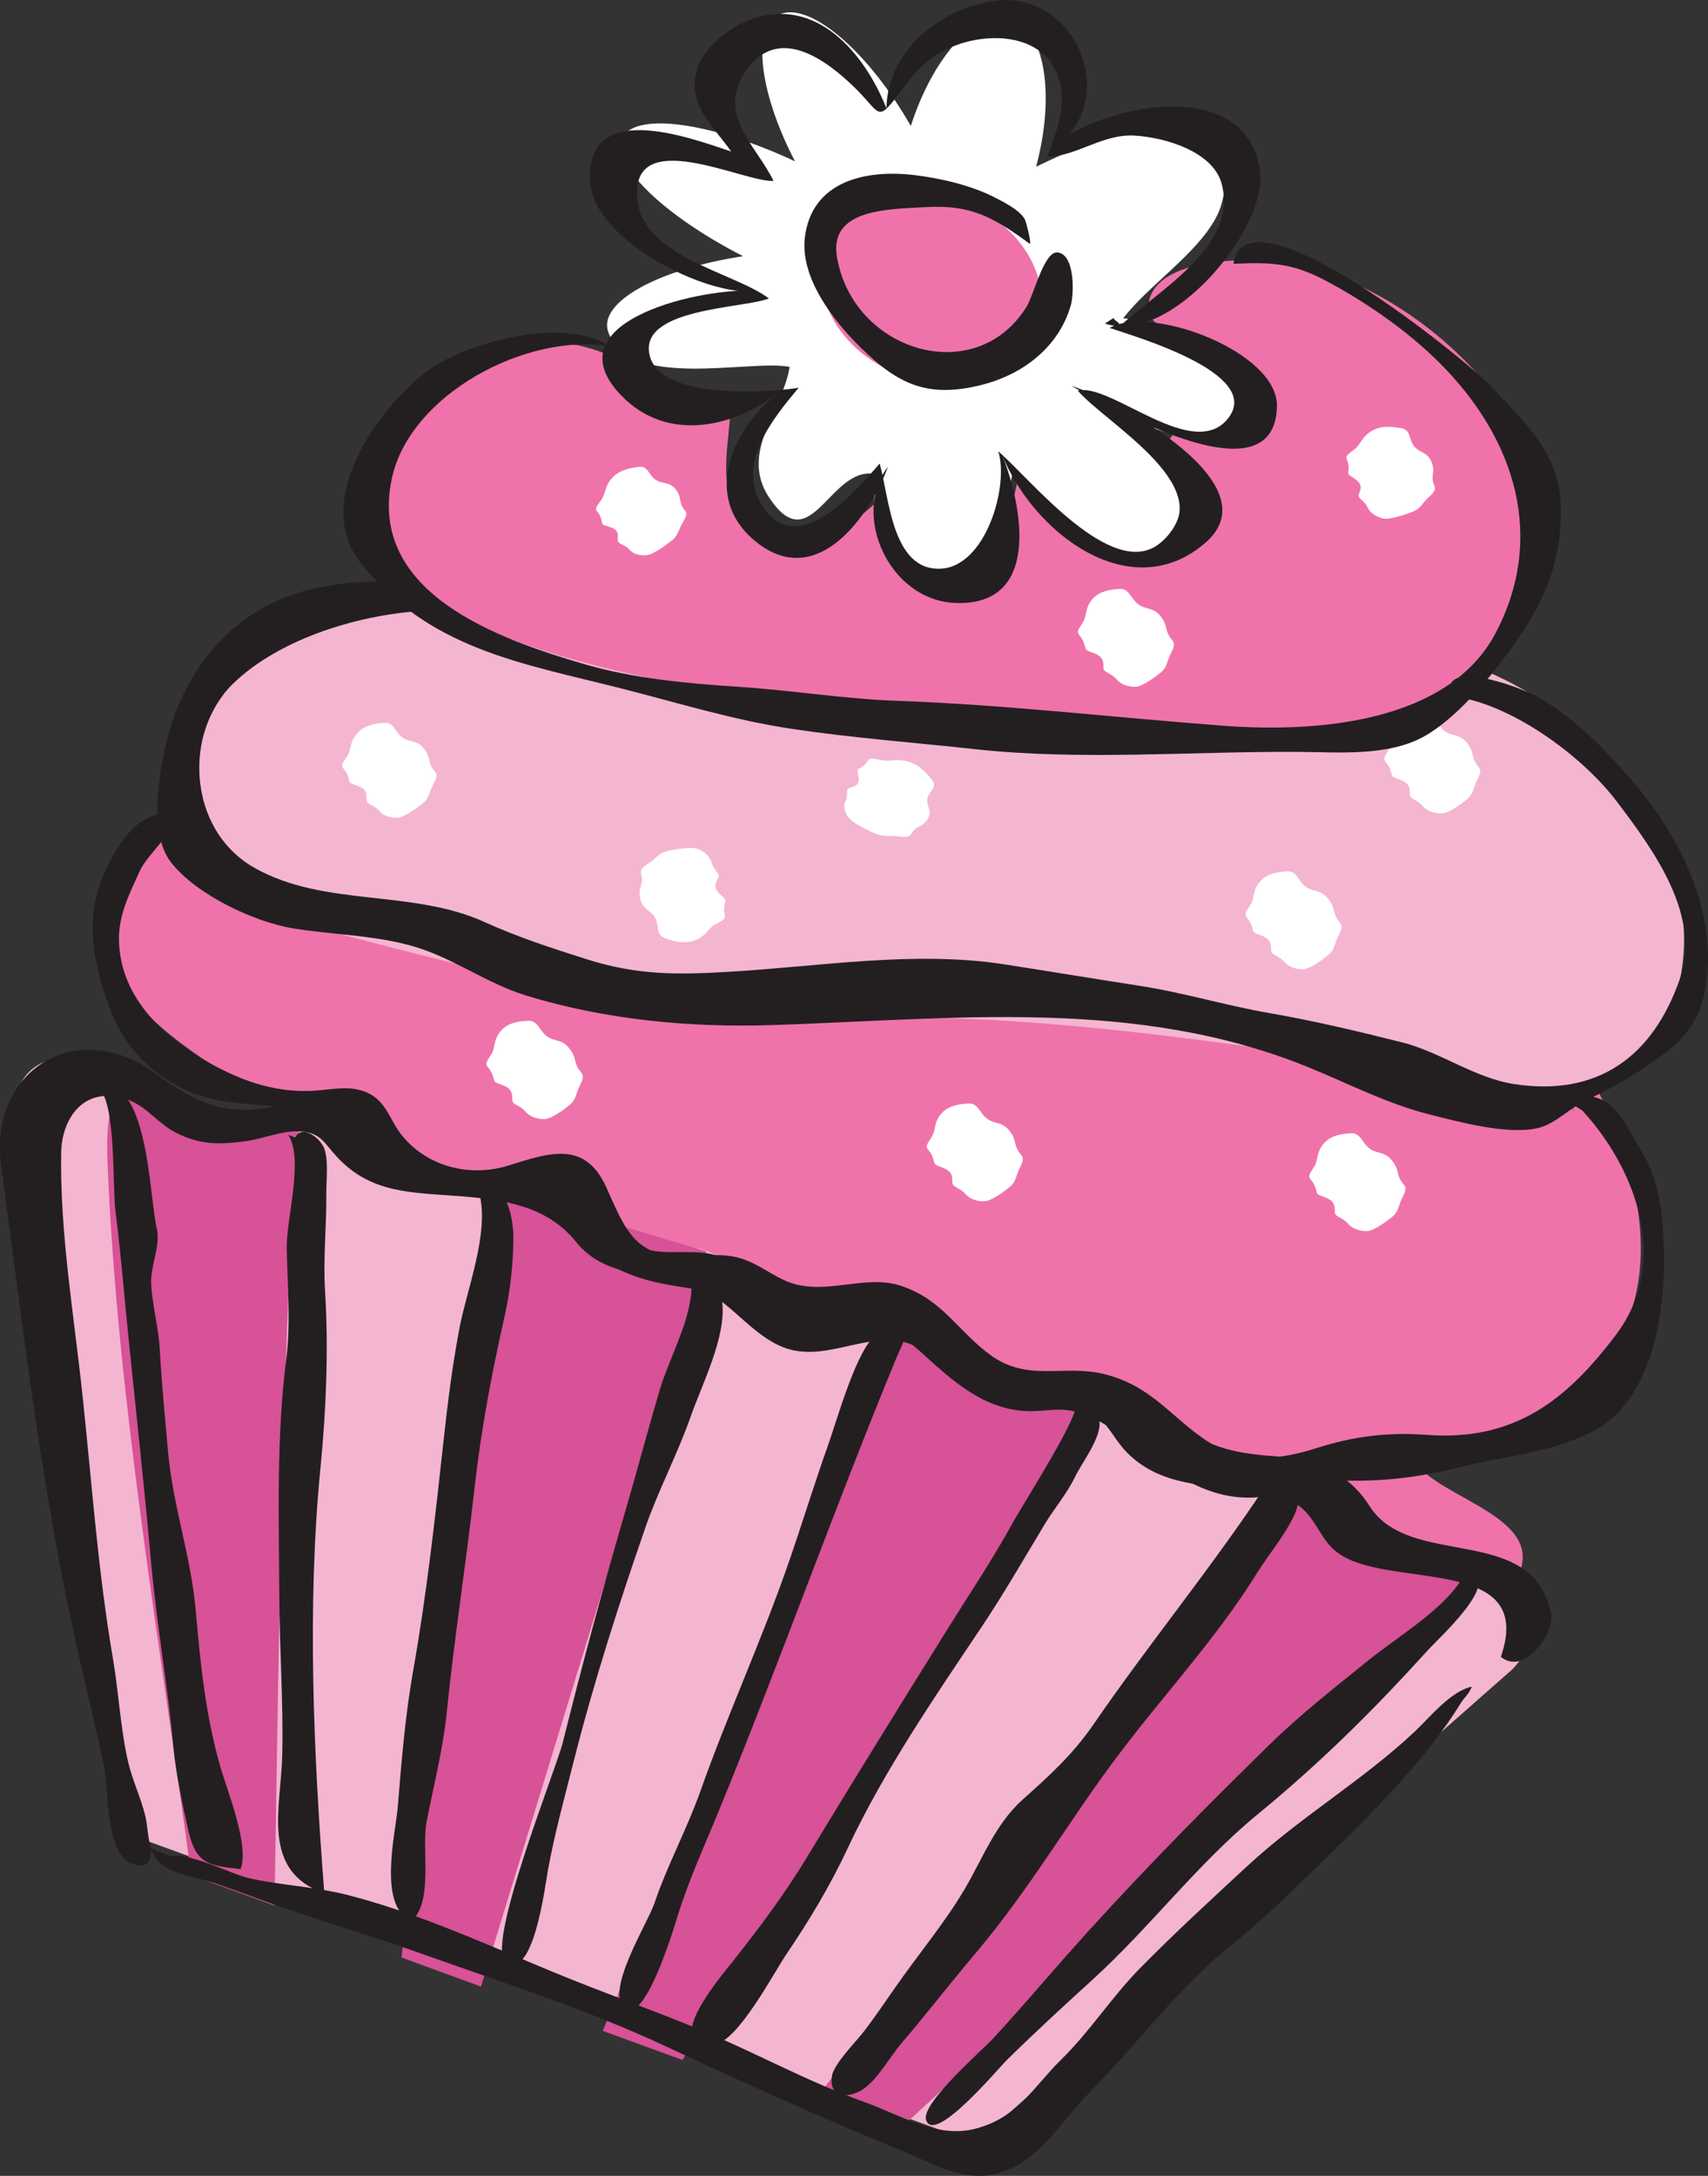
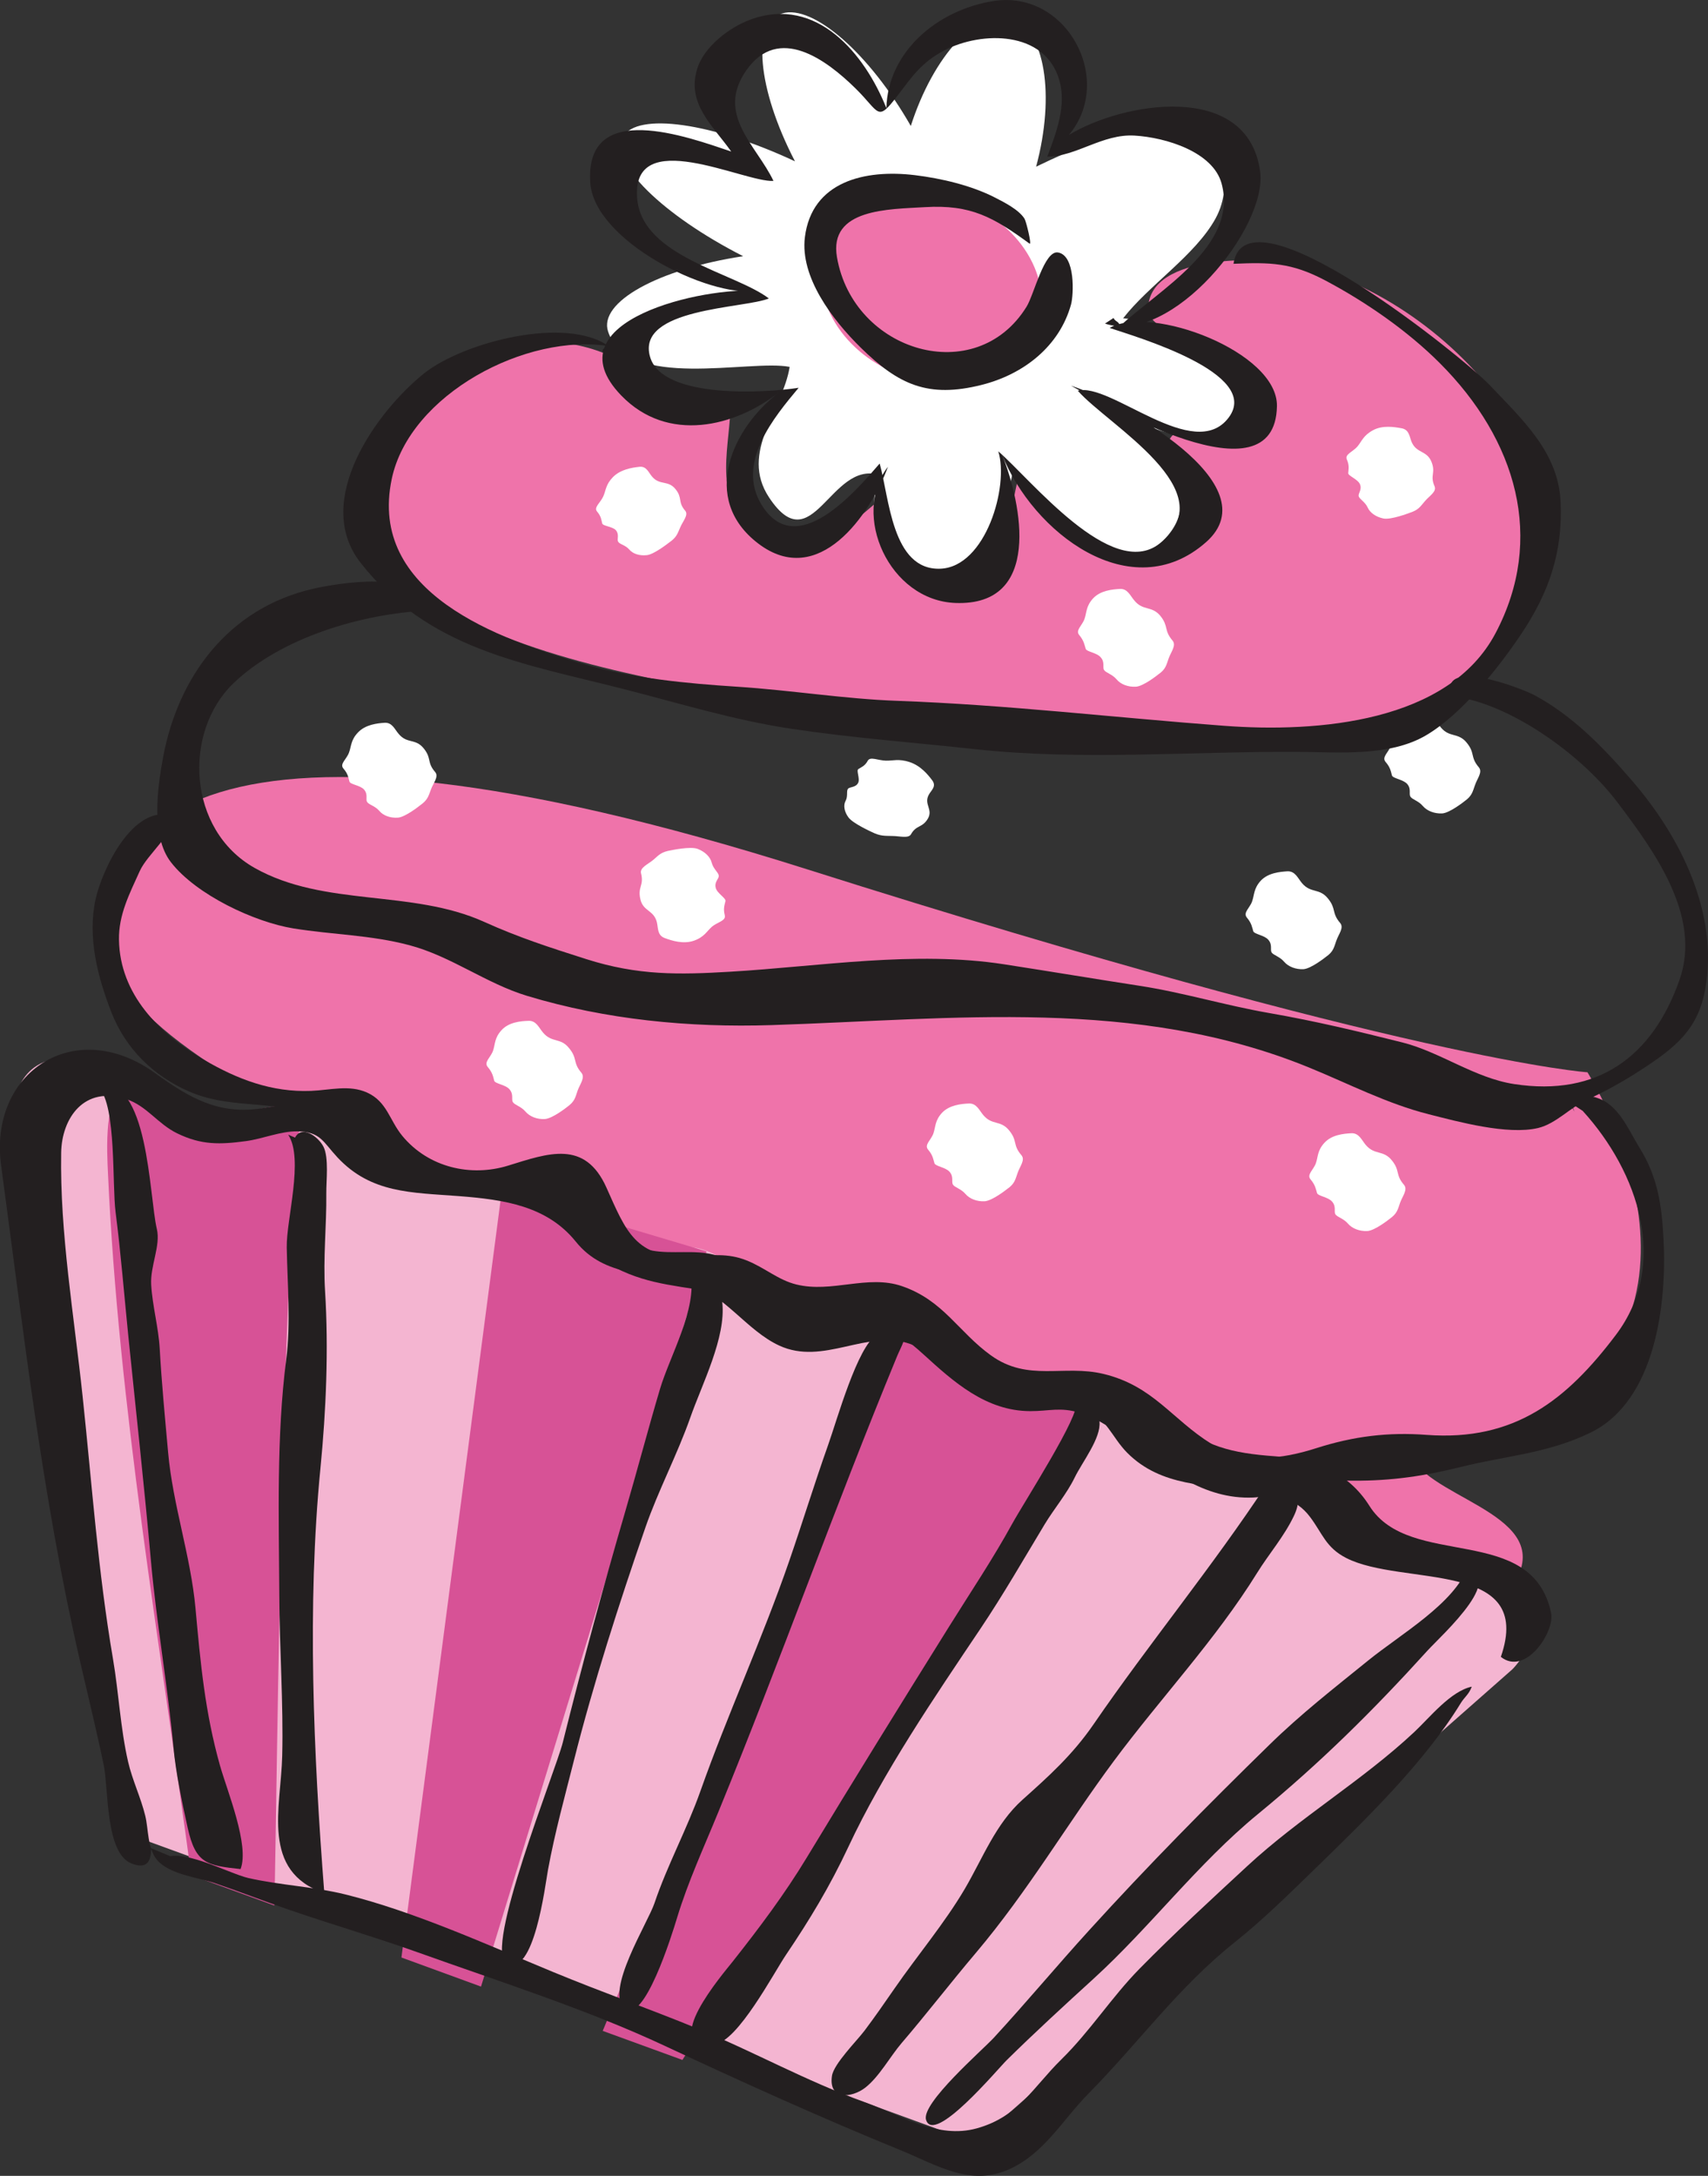
<svg xmlns="http://www.w3.org/2000/svg" id="Layer_1" x="0px" y="0px" viewBox="0 0 344 438.23" style="enable-background:new 0 0 344 438.23;" xml:space="preserve">
  <rect x="0" y="0" width="344" height="438.23" fill="#333333" stroke="none" />
  <style type="text/css">	.st0{fill:#EF73AA;}	.st1{fill:#F4B5D1;}	.st2{fill:#FFFFFF;}	.st3{fill:#D75296;}	.st4{fill:#231F20;}</style>
  <g>
    <path class="st0" d="M283.76,292.02c2.03,9.41,28.56,12.39,21.84,25.7c-9.37-3.32-20.49-5.18-27.99-11.16  c-2.17-1.73-8.73-7.09-7.22-9.94c1.63-3.05,10.14-0.87,12.78-3.16" />
    <path class="st0" d="M302.45,289.3c-51.96,21.33-133.86-17.86-133.86-17.86S31.96,222.5,24.33,196.39  c-9.13-31.14,16.29-59.95,138.19-21.32c121.89,38.63,157.2,40.89,157.2,40.89S352.99,268.54,302.45,289.3" />
-     <path class="st1" d="M306.34,219.54c-173.82-30.6-110.31,1.99-234.98-30.64c-34.03-8.9-52.31-54.84,9.19-67.77  c61.47-12.92,180.19-5.47,222.88,15.96C354.52,162.74,346.62,226.66,306.34,219.54" />
    <path class="st0" d="M73.78,94.2c-4.76,37.28,61.76,43.93,118.4,52.21c33.59,4.91,87.4,10.77,111.52-18.31  c23.8-28.69-11.14-68.14-42.46-74.87c-6.52-1.4-29.71-2.4-30,8.85c-0.13,5.02,12.16,6.84,16.14,9.96  c5.26,4.13,6.92,8.49,7.22,14.77c-5.39,2.33-16.84-3.69-19.24,2.1c7.97,5.86,6.93,18.46-2.46,22.76  c-11.41,5.23-20.16-10.52-27.75-15.48c-2.73,9.15-0.07,19.41-14.9,20.56c-12.45,0.96-9.35-8.57-11.28-17.59  c-7.51,5.97-17.83,17.71-27.83,7.92c-7.82-7.66-3.88-17.84-4.02-26.06c-12.76,4.52-14.72-5.06-24.28-9.38  C104.43,63.33,76.4,73.67,73.78,94.2z" />
    <path class="st2" d="M288.94,97.97c0.44,1.06-1.08,1.92-1.97,2.98c-0.93,1.09-1.29,1.79-3.15,2.37c0,0-3.66,1.41-5.18,1.11  c-1.54-0.31-2.74-1.18-3.19-2.23c-0.53-1.14-1.66-1.67-1.81-2.27c-0.12-0.6,0.73-1.31,0.26-2.41c-0.45-1.03-2.38-1.66-2.36-2.23  c0.04-0.75,0.28-1.48-0.28-2.75c-0.47-1.04,1.22-1.54,2.14-2.62c0.89-1.07,1.16-2.2,3.11-3.26c1.96-1.07,4.33-0.67,5.85-0.39  c1.52,0.33,1.5,1.73,1.97,2.8c1.01,2.26,3.03,1.63,3.97,3.93C289.23,95.3,287.93,95.69,288.94,97.97" />
    <path class="st2" d="M183.47,168.04c-0.51,0.87-2.28,0.34-3.77,0.33c-1.5-0.05-2.34,0.09-4.16-0.82c0,0-3.76-1.7-4.64-2.9  c-0.87-1.16-1.08-2.46-0.6-3.34c0.54-0.98,0.11-2.02,0.5-2.45c0.34-0.41,1.52-0.22,2.02-1.16c0.46-0.84-0.42-2.49,0.06-2.81  c0.6-0.38,1.34-0.63,1.9-1.69c0.49-0.88,2.09-0.03,3.64,0c1.48,0.04,2.55-0.44,4.8,0.29c2.24,0.75,3.69,2.54,4.57,3.72  c0.85,1.21-0.25,1.96-0.73,2.86c-1.05,1.92,0.92,2.94-0.19,4.82C185.76,166.77,184.53,166.12,183.47,168.04" />
    <path class="st2" d="M297.85,154.55c0.8,0.97-0.33,2.22-0.78,3.58c-0.49,1.34-0.58,2.16-2.12,3.25c0,0-2.98,2.38-4.51,2.45  c-1.55,0.07-3.02-0.51-3.85-1.47c-0.9-1.09-2.17-1.32-2.53-1.92c-0.35-0.59,0.22-1.52-0.63-2.53c-0.81-0.93-2.87-1.11-3.08-1.72  c-0.23-0.79-0.29-1.59-1.29-2.74c-0.83-0.97,0.61-1.91,1.08-3.27c0.46-1.33,0.29-2.55,1.77-4.14c1.45-1.59,3.84-1.82,5.39-1.87  c1.55-0.07,2.09,1.38,2.91,2.36c1.77,2.1,3.46,0.93,5.19,3.05C297.15,151.71,296.05,152.44,297.85,154.55" />
    <path class="st2" d="M129.11,175.89c-0.28-1.16,1.38-1.8,2.48-2.72c1.1-0.96,1.59-1.6,3.54-1.91c0,0,3.92-0.85,5.38-0.29  c1.47,0.56,2.56,1.63,2.83,2.78c0.33,1.28,1.4,2,1.42,2.63c0.06,0.63-0.93,1.22-0.61,2.43c0.26,1.11,2.08,2.06,1.96,2.67  c-0.15,0.76-0.5,1.46-0.14,2.85c0.29,1.14-1.47,1.37-2.58,2.31c-1.07,0.94-1.52,2.07-3.63,2.82c-2.14,0.75-4.46,0-5.93-0.55  c-1.48-0.58-1.25-2.02-1.54-3.19c-0.63-2.47-2.77-2.14-3.32-4.63C128.39,178.57,129.74,178.39,129.11,175.89" />
    <path class="st2" d="M117.09,216.05c0.82,0.99-0.29,2.29-0.76,3.62c-0.47,1.37-0.57,2.18-2.1,3.27c0,0-2.95,2.37-4.52,2.44  c-1.58,0.09-3.03-0.52-3.86-1.48c-0.91-1.09-2.2-1.33-2.56-1.94c-0.34-0.57,0.21-1.53-0.67-2.56c-0.79-0.95-2.87-1.11-3.08-1.73  c-0.22-0.79-0.3-1.59-1.3-2.77c-0.85-0.99,0.59-1.92,1.06-3.28c0.45-1.3,0.26-2.58,1.73-4.16c1.46-1.6,3.85-1.81,5.41-1.86  c1.58-0.07,2.1,1.41,2.94,2.38c1.79,2.11,3.49,0.95,5.21,3.09C116.38,213.21,115.3,213.96,117.09,216.05" />
    <path class="st2" d="M138.01,102.87c0.7,0.85-0.47,2.07-1,3.33c-0.56,1.25-0.7,2.02-2.26,3.08c0,0-2.98,2.37-4.46,2.53  c-1.49,0.17-2.84-0.28-3.54-1.12c-0.78-0.92-1.97-1.06-2.26-1.6c-0.28-0.51,0.3-1.39-0.44-2.29c-0.67-0.77-2.63-0.83-2.76-1.38  c-0.18-0.67-0.18-1.39-1.05-2.41c-0.7-0.83,0.72-1.78,1.27-3.05c0.55-1.24,0.47-2.37,1.96-3.89c1.52-1.53,3.8-1.89,5.3-2.05  c1.47-0.17,1.85,1.17,2.58,1.99c1.53,1.8,3.2,0.65,4.69,2.49C137.53,100.33,136.45,101.07,138.01,102.87" />
    <path class="st2" d="M282.77,238.63c0.82,0.98-0.3,2.26-0.78,3.6c-0.48,1.35-0.56,2.17-2.12,3.26c0,0-2.95,2.38-4.51,2.45  c-1.58,0.06-3.03-0.52-3.85-1.47c-0.91-1.08-2.18-1.32-2.56-1.91c-0.33-0.58,0.22-1.54-0.65-2.54c-0.78-0.94-2.84-1.11-3.04-1.73  c-0.25-0.78-0.31-1.57-1.3-2.75c-0.84-0.96,0.58-1.91,1.06-3.25c0.47-1.34,0.28-2.58,1.76-4.16c1.47-1.59,3.85-1.81,5.42-1.89  c1.54-0.05,2.06,1.41,2.89,2.38c1.8,2.09,3.48,0.94,5.21,3.05C282.05,235.81,280.97,236.55,282.77,238.63" />
    <path class="st2" d="M205.71,232.65c0.84,0.97-0.31,2.24-0.76,3.6c-0.48,1.34-0.58,2.18-2.13,3.24c0,0-2.96,2.37-4.52,2.45  c-1.54,0.08-3.02-0.49-3.84-1.46c-0.91-1.07-2.18-1.32-2.54-1.9c-0.34-0.6,0.21-1.55-0.66-2.56c-0.79-0.92-2.85-1.12-3.05-1.72  c-0.25-0.77-0.28-1.57-1.28-2.75c-0.84-0.98,0.58-1.91,1.06-3.27c0.46-1.32,0.28-2.58,1.74-4.16c1.48-1.57,3.87-1.8,5.42-1.87  c1.57-0.05,2.07,1.39,2.92,2.37c1.76,2.08,3.47,0.92,5.19,3.07C204.99,229.81,203.91,230.56,205.71,232.65" />
    <path class="st2" d="M236.15,129.01c0.82,0.98-0.31,2.27-0.78,3.61c-0.48,1.33-0.56,2.17-2.11,3.23c0,0-2.96,2.4-4.53,2.46  c-1.56,0.07-3.03-0.49-3.84-1.48c-0.9-1.07-2.17-1.31-2.53-1.9c-0.35-0.58,0.22-1.52-0.66-2.53c-0.78-0.96-2.85-1.11-3.04-1.74  c-0.25-0.77-0.31-1.55-1.28-2.74c-0.85-0.96,0.57-1.92,1.04-3.25c0.47-1.34,0.28-2.57,1.74-4.16c1.49-1.59,3.86-1.81,5.42-1.9  c1.55-0.06,2.07,1.41,2.91,2.37c1.77,2.12,3.47,0.96,5.22,3.07C235.42,126.19,234.36,126.91,236.15,129.01" />
    <path class="st2" d="M269.92,185.9c0.81,0.97-0.33,2.24-0.79,3.6c-0.48,1.34-0.56,2.17-2.11,3.24c0,0-2.97,2.38-4.52,2.46  c-1.56,0.07-3.03-0.52-3.85-1.48c-0.9-1.06-2.17-1.34-2.54-1.89c-0.34-0.59,0.22-1.53-0.66-2.55c-0.78-0.93-2.85-1.12-3.04-1.74  c-0.24-0.78-0.3-1.56-1.28-2.73c-0.83-1,0.59-1.94,1.05-3.26c0.47-1.33,0.3-2.59,1.74-4.17c1.48-1.59,3.86-1.8,5.41-1.9  c1.56-0.03,2.07,1.42,2.91,2.4c1.79,2.1,3.47,0.92,5.21,3.07C269.19,183.07,268.13,183.81,269.92,185.9" />
    <path class="st2" d="M87.64,155.49c0.79,0.93-0.37,2.2-0.84,3.5c-0.51,1.34-0.64,2.13-2.19,3.21c0,0-2.95,2.38-4.48,2.48  c-1.55,0.1-2.97-0.43-3.74-1.37c-0.87-1.02-2.13-1.23-2.47-1.82c-0.31-0.53,0.24-1.47-0.58-2.45c-0.76-0.89-2.78-1.02-2.96-1.63  c-0.22-0.73-0.25-1.52-1.23-2.64c-0.79-0.93,0.67-1.86,1.14-3.2c0.49-1.3,0.34-2.52,1.82-4.06c1.48-1.57,3.83-1.84,5.36-1.94  c1.54-0.08,2.02,1.33,2.83,2.25c1.71,2.04,3.38,0.85,5.03,2.9C86.99,152.76,85.92,153.5,87.64,155.49" />
    <path class="st1" d="M307.31,322.23c-2.08-2.94-4.9-6.08-9.26-8.18c-5.5-2.71-14.68-0.01-21.78-3.12  c-6.02-2.63-9.98-11.16-16.75-13.96c-6.27-2.65-15.23,0.52-21.82-2.16c-6.46-2.61-10.66-11.05-17.14-13.59  c-6.63-2.62-15.49,0.71-21.83-1.75c-6.87-2.64-11.24-11.02-17.35-13.3c-7.39-2.78-16.34,0.6-21.82-1.39  c-5.46-1.99-10.2-10.38-17.63-12.99c-6.15-2.18-14.84,1.42-21.82-0.97c-6.4-2.2-11.09-10.44-17.87-12.72  c-6.57-2.21-15.16,1.55-21.81-0.62c-6.75-2.2-11.64-10.39-18.14-12.39c-6.98-2.21-15.43,1.8-21.76-0.07  c-7.41-2.2-12.75-10.19-18.7-11.65c-4.66-1.18-8.85-0.6-12.36,0.31c-7.79,2.59-6.82,12.51-6.82,12.51l22.18,142.84l171.6,62.53  l108.14-95.33C304.6,336.23,311.68,329.25,307.31,322.23" />
    <polygon class="st3" points="101.08,239.74 80.85,394.25 96.88,400.11 142.3,252.03  " />
    <path class="st3" d="M59.96,222.28c0.6-0.03,1.2-0.04,1.81-0.04c-4.71-0.05-6.06,145.7-6.51,161.54l-16.75-6.1  c-6.29-46.97-14.63-94.19-16.76-141.33c-0.19-4.12-0.98-16.79,4.02-17.97c4.49-1.06,4.92,3.48,7.75,4.84  c3.32,1.6,4.58,1.97,8.74,1.73C48.2,224.6,53.96,222.59,59.96,222.28z" />
    <polygon class="st3" points="220.43,283.24 137.44,414.88 121.39,409.03 180.96,266.12  " />
-     <path class="st3" d="M262.58,300.2c-2.9-0.9-2.93,1.08-5.92,4.1c-4.73,4.77-8.59,11.46-12.76,16.78  c-11.32,14.44-22.64,28.89-33.96,43.33c-15.4,19.64-30.79,39.29-46.19,58.93l16.74,6.1c18.44-16.96,36.88-33.92,55.32-50.88  c13.99-12.87,27.98-25.74,41.97-38.61c5.18-4.77,12.98-9.77,16.92-15.56c8.77-12.85-10.34-8.49-18.2-12.54  c-4.43-2.29-6.29-7.79-10.53-10.08C264.51,300.96,263.42,300.46,262.58,300.2z" />
    <path class="st2" d="M208.68,33.57c3.88-14.45,1.77-27.63-5.03-29.84c-6.76-2.21-15.65,7.43-20.21,21.64  c-8.27-14.5-19.67-24.57-25.91-22.66c-6.21,1.9-5.04,15.09,2.58,29.78c-16.56-7.76-31.87-9.99-34.65-4.89  c-2.8,5.15,7.95,15.7,24.21,24c-17.09,2.6-29.15,9.25-27.2,15.17c3.93,11.99,28.53,5.55,36.57,7.12  c-1.34,8.6-10.18,17.17-4.15,26.29c8.73,13.19,12.35-7.39,22.1-4.55c-2.89,8.59,0.93,19.88,12.42,19.32  c10.78-0.52,13.11-12.89,14.74-20.69c3.77,9.83,20.73,24.17,30.13,14.62c11.3-11.49-7.75-21.7-15.22-29.09  c7.36,3.91,25.2,14.87,29.63,2.06c3.1-8.95-14.67-17.13-22.48-17.75c5.19-6.69,14.57-12.72,18.62-20.12  c3.87-7.07,1.54-17.42-7.86-18.74C229.23,24.17,215.36,30.33,208.68,33.57z" />
    <path class="st0" d="M207.48,52.03c5.43,9.99,0.92,20.82-10.05,24.17c-10.98,3.35-24.28-2.05-29.71-12.03  c-5.43-10.03-0.93-20.84,10.05-24.18C188.75,36.63,202.05,42.02,207.48,52.03" />
    <g>
      <g>
        <g>
          <path class="st4" d="M222.55,65.17c13.37,4.44,32.83-19.29,31.24-30.7c-2.57-18.3-27.78-13.86-38.52-7.28     c9.32-11.1-0.44-29.32-15.2-26.98c-11.34,1.8-21.26,10.26-21.55,21.57c-4.3-10.83-13.97-22.72-27.34-17.85     c-4.32,1.58-9.34,5.46-10.73,9.83c-2.26,7.13,3.15,11.55,6.82,16.76c-8.71-2.93-29.5-10.63-28.39,6.26     c0.77,11.66,23.61,23.14,33.6,21.84c-10.14-0.96-42.02,5.88-27.35,21.04c9.35,9.66,22.88,6.35,31.87-0.72     c-9.52,7.19-16.12,21.53-4.27,30.54c12.14,9.22,22.52-5.78,26.11-15.48c-7.46,9.66,0.25,26.95,13.6,27.44     c17.47,0.65,13.39-19.86,9.36-29.93c6.16,15.71,26.03,31.02,41.12,17.67c13.16-11.64-17.09-28.19-27.23-31.51     c6.72,3.66,41.15,23.97,41.49,4.13c0.19-10.97-25.43-20.51-33.69-15.75c5.1,1.73,30.68,9.09,23.98,18.04     c-6.97,9.3-23.89-7.2-30.39-5.39c6.04,6.91,29.92,20.21,16.46,30.78c-9.67,7.59-26.03-13.06-32.48-18.58     c2.19,6.96-2.49,23.27-11.66,23.64c-9.78,0.38-10.3-14.39-12.23-21.18c-4.86,5.6-16.81,19.69-23.79,8.3     c-5.18-8.45,2.56-17.67,7.47-23.56c-6.16,0.99-27.35,2.42-29.91-6.18C128,62,149.99,62.15,154.85,60.11     c-6.76-5.18-25.46-8.33-26.51-20.04c-1.36-15.09,21.54-3.28,27.44-3.63c-3.41-7.19-11.72-13.36-5.45-22.3     c6.49-9.24,16.09-2.12,21.97,3.66c4.97,4.88,4.29,6.92,8.47,1.46c2.93-3.84,4.84-6.73,9.46-9.13c7.54-3.9,20.17-3.97,23.1,5.93     c1.53,5.16-0.58,10.65-2.4,15.48c5.79,0.03,11.1-4.61,17.57-4.23c6.35,0.37,15.83,3.3,17.54,9.67     c3.4,12.65-12.7,21.41-20.6,28.82c-0.15,0.39-0.12,0.41,0.07,0.03c0.05-1.12-0.92-0.98-1.23-1.79" />
          <path class="st4" d="M162.11,47.75c-1.01,8.04,5.51,16.63,11.26,22.28c7.6,7.46,13.55,10.2,24.34,7.49     c8.48-2.13,15.7-7.81,18.01-16.23c0.51-1.88,0.91-9.81-2.61-10.44c-2.8-0.5-4.82,8.44-6.36,10.93     c-10.21,16.5-34.9,9.11-38.18-9.98c-1.68-9.8,10.44-9.64,17.68-10.08c9.35-0.57,13.85,2.06,21.11,7.35     c0.5,0.36-0.68-4.5-1.02-5.03c-1.17-1.83-4.05-3.28-5.96-4.26c-4.79-2.45-10.79-3.85-16.09-4.5     C174.19,34.05,163.52,36.55,162.11,47.75z" />
        </g>
        <path class="st4" d="M122.86,69.75c-16.76-2.81-40.37,9.66-43.96,26.71c-4.84,22.98,21.41,32.23,38.78,37.3    c9.87,2.88,20.49,3.88,30.79,4.55c10.79,0.69,21.63,2.47,32.37,2.85c21.73,0.77,43.94,3.39,65.71,5.02    c18.87,1.42,45.18-0.69,54.67-18.67c10.03-19.02,4.24-38.89-11.24-54.38c-6.51-6.52-14.88-12.3-22.99-16.61    c-6.9-3.66-11.17-3.7-18.56-3.39c2.53-16.54,46.52,19.06,51.58,24.41c6.53,6.91,13.83,13.48,14.3,23.48    c0.48,10.27-2.4,18.44-7.98,26.75c-4.45,6.63-11.92,16.11-19.14,20.34c-7.39,4.33-17.55,3.37-25.88,3.32    c-21.41-0.12-43.53,1.79-64.9-0.54c-12.27-1.34-24.66-2.26-36.85-4.08c-11.89-1.78-22.88-5.22-34.45-8.16    c-19.89-5.05-38.86-7.91-52.49-25.31c-9.84-12.55,3.4-30.62,12.78-38.13c7.88-6.3,28.73-11.73,37.36-5.37    c-0.41,0.33-0.83,0.68-1.2,1.15c-0.66-0.47,0.37-1.08,0.55-0.94" />
      </g>
      <path class="st4" d="M86.33,122.97c-13.42,0.56-29.83,5.48-39.37,14.7c-10.11,9.78-9.26,29.49,4.35,37.15   c14.05,7.91,31.59,4.24,46.23,10.86c6.91,3.13,13.16,5.14,20.5,7.48c10.46,3.34,18.68,3.16,29.02,2.55   c18.15-1.07,37.13-4.29,55.2-1.49c9.37,1.45,18.28,2.94,27.28,4.33c8.77,1.35,17.12,3.92,26.07,5.48   c9.27,1.61,17.88,3.68,26.82,5.92c7.61,1.91,14.59,7.18,22.54,8.39c16.85,2.58,27.87-5.56,33.29-20.98   c4.48-12.75-4.86-25.68-12.59-35.88c-7.23-9.55-21.78-20-33.36-21.28c-2.55-8.02,14.09-1.62,16.79-0.16   c7.72,4.17,13.82,10.5,19.56,17.14c9.93,11.49,17.42,26.72,14.82,41.84c-1.42,8.27-6,11.95-13.04,16.51   c-3.62,2.35-6.93,4.18-10.81,5.97c-3.43,1.58-6.25,4.83-9.86,5.69c-6.15,1.46-16.11-1.28-21.97-2.76   c-8.44-2.13-16.15-6.16-24.16-9.43c-34.8-14.22-71.38-9.73-108.21-8.54c-16.63,0.54-33.4-1.09-49.25-5.88   c-8.31-2.51-15.29-7.98-23.76-10.22c-7.82-2.07-15.38-2.09-23.32-3.37c-7.79-1.26-19.55-6.73-24.67-13.33   c-4.07-5.24-2.72-15.04-1.59-21.1c3-16.19,13.1-30.05,30.19-33.97c4.56-1.05,21.97-4.07,22.01,3.72   c-0.34,0.24-1.27,0.33-1.49,0.37c0.13,0.01,0.84,0.16,0.91-0.11c0.21-0.61-0.42-0.95-0.33-1.45" />
    </g>
    <path class="st4" d="M318.76,223.73c11.21,12.3,17.48,30.84,6.69,45.12c-9.81,12.99-20.31,21.48-38.15,20.14  c-7.71-0.58-14.66,0.27-22.2,2.68c-6.91,2.21-14.51,3.23-21.16-0.9c-7.92-4.93-11.68-11.64-21.67-14.05  c-8.05-1.94-15.19,1.65-22.68-3.73c-6.58-4.73-9.58-11.1-17.95-13.96c-6.92-2.37-14.09,1.44-21.26-0.33  c-3.68-0.91-6.25-3.33-9.97-4.83c-3.85-1.55-7.1-1.03-11.46-0.84c-10.96,0.49-12.9-5.12-16.81-13.84  c-4.35-9.71-11.73-6.92-19.83-4.42c-7.46,2.3-15.99,0.4-21.27-5.98c-2.62-3.17-3.08-6.93-7.13-8.75  c-3.59-1.61-7.44-0.48-11.27-0.33c-7.89,0.31-14.86-2.33-21.65-6.32c-8.93-5.23-16.85-13.12-17.03-24.12  c-0.08-5.05,2.12-9.26,4.18-13.82c1.58-3.51,7.03-7.52,6.63-11.15c-8.07-2.47-14.26,11.05-15.52,16.81  c-1.67,7.62,0.39,15.67,3.24,22.91c2.83,7.17,8.37,12.65,15.47,15.76c7.84,3.44,15.24,1.88,23,4.26  c7.64,2.34,12.97,8.77,19.56,12.65c8.72,5.14,14.15,2.69,23.2,3.84c6.82,0.86,11.8,9.6,17.66,13.33  c7.13,4.53,13.41,4.89,21.51,6.23c4.18,0.69,7.22,2.3,10.81,4.42c4.28,2.53,5.27,1.93,10.07,1.02c9.75-1.85,15.36,1,22.3,7.32  c5.96,5.43,12.5,11.34,21.42,11.36c3.86,0.01,6.02-0.87,9.95,0.33c3.88,1.19,7,3.55,10.01,5.77c7.49,5.5,14.96,11.73,24.98,11.3  c3.35-0.14,5.96-2.03,9.03-2.79c3.56-0.87,7.41-0.62,11.15-0.6c7.77,0.03,14.2-0.93,21.61-2.77c9.21-2.29,17.39-2.69,26.07-6.89  c13.28-6.42,15.43-26.31,14.75-39.02c-0.36-6.7-1.12-12.41-4.83-18.37c-1.91-3.08-3.65-7.33-6.93-9.32  c-2.34-1.42-8.15-2.51-6.17,2.04c-0.3-0.47-0.51-1.02-0.49-1.55" />
    <path class="st4" d="M34.97,374.12c-0.91,0.39-1.34,0.8-2.29,0.52c2.97-3.04,13.35,2.69,17.32,3.6c6.25,1.43,13.31,1.76,19.56,3.31  c13.94,3.46,28.64,10.17,42.01,15.69c9.62,3.97,19.28,7.38,28.84,11.3c11.48,4.71,21.93,10.59,33.6,14.79  c7.58,2.72,14.78,7.53,22.72,5.33c8.44-2.34,11.38-8.33,17-13.85c5.87-5.76,10.11-12.53,15.81-18.33  c7.1-7.22,14.24-13.76,21.62-20.6c10.7-9.91,23.13-17.17,33.67-27.03c3.13-2.93,7.31-8.23,11.59-9.15  c-0.56,1.55-1.46,2.09-2.2,3.29c-7.37,12.04-19.19,23.49-29.62,33.63c-5.24,5.09-10.26,10.05-15.99,14.62  c-11.38,9.08-19.27,20.18-29.4,30.43c-5.15,5.22-8.89,12.03-15.89,15.2c-7.9,3.58-14.41-0.73-21.97-3.82  c-15.9-6.49-31.98-13.76-47.36-20.96c-15.83-7.41-33.21-12.92-49.82-18.87c-8.47-3.03-17.4-5.64-26.06-8.62  c-4.95-1.7-9.82-3.61-14.78-5.3c-3.48-1.19-9.28-1.77-11.74-4.75c-1.91-2.31-1.67-6.1-2.33-8.83c-0.9-3.69-2.61-7.2-3.46-10.89  c-1.55-6.74-1.88-13.91-3.05-20.75c-3.03-17.76-4.2-34.88-6.1-52.74c-1.74-16.47-4.61-32.98-4.33-49.2  c0.12-6.91,4.6-13.59,13.15-10.76c4.11,1.36,6.27,4.96,10.21,6.88c4.91,2.39,8.63,2.27,13.89,1.56c3.34-0.45,7.01-2.03,10.36-1.96  c4.65,0.1,5.14,2.14,8.04,5.25c6.77,7.25,14.91,7.06,24.4,7.79c9.14,0.7,17.79,1.97,23.59,9.16c5.92,7.35,14.61,6.07,22.86,8.47  c7.03,2.04,11.54,9.43,18.11,12.47c8.92,4.13,17.7-3.39,26.4-0.32c3.9,1.37,5.96,4.77,8.89,7.14c3.5,2.84,7.57,4.4,11.96,5.29  c5.01,1.01,9.6-0.83,14.13,0.75c4.62,1.61,5.53,5.53,8.73,8.75c6.85,6.88,16.11,6.38,24.84,7.71c5.06,0.77,9.02,1.27,11.97,5.2  c2.53,3.36,3.16,6.14,7.25,8.25c11.3,5.82,38.01,0.2,31.18,19.93c4.95,3.96,10.92-5.07,10.12-8.85  c-3.86-18.25-28.46-8.64-36.59-21.56c-4.26-6.77-10.99-9.41-19.04-9.99c-8.83-0.64-14.12-1.98-20.89-7.51  c-6.12-5-12.23-8.11-20.63-8.73c-8.56-0.63-13.08-0.47-19.48-6.56c-6.65-6.33-11.49-8.21-20.57-7.27  c-8.25,0.85-15.52,0.88-22.43-4.64c-3.21-2.57-4.74-4.75-8.9-5.86c-4-1.07-8.48-0.11-12.53-0.85c-9.52-1.73-8.15-11.74-16.18-14.42  c-7.17-2.4-15.52,1.04-22.88-0.55c-3.37-0.73-8.8-2.31-11.72-4.29c-2.86-1.93-4.12-5.35-6.68-7.41  c-6.39-5.15-14.08-3.06-21.21-1.98c-8.7,1.31-14.54-2.13-21.42-7.09c-16.25-11.72-33.55-0.11-31.03,18.55  c4.55,33.72,8.25,66.63,15.88,99.8c1.57,6.83,3.38,14.18,4.8,21.06c0.98,4.74,0.3,17.57,5.51,19.73c3.08,1.27,4.07-0.29,4.01-3.04" />
    <path class="st4" d="M19.94,219.12c3.52,3.62,2.62,19.51,3.34,25.01c1.06,8.24,1.73,16.71,2.56,24.92  c1.54,15.12,3.21,30.2,4.56,45.33c1.1,12.35,3.38,25.15,4.53,37.52c0.48,5.2,1.76,11.22,2.88,16.28c1.6,7.2,3.89,7.53,10.64,8.26  c1.84-4.75-2.67-15.66-4.14-20.84c-3.03-10.73-3.94-20.74-4.93-31.62c-0.96-10.59-4.57-20.84-5.52-31.44  c-0.62-6.91-1.31-14.05-1.69-20.86c-0.24-4.32-1.46-8.58-1.72-12.91c-0.22-3.83,1.94-7.88,1.14-11.24  c-1.59-6.67-1.63-30.95-11.92-29.05" />
    <path class="st4" d="M58.05,228.54c3.19,4.86-0.41,17.1-0.3,22.73c0.14,7.52,0.84,15.16-0.11,22.58  c-1.99,15.53-1.46,31.73-1.39,47.37c0.04,10.85,0.85,21.93,0.59,32.39c-0.25,10.53-4.39,23.24,8.48,27.69  c-2.18-27.94-3.5-57.95-0.78-85.61c1.14-11.63,1.66-23.91,0.93-35.67c-0.42-6.76,0.32-13.04,0.25-19.67  c-0.03-2.42,0.55-7.23-0.58-9.41c-1.11-2.14-4.43-4.37-5.71-1.82" />
-     <path class="st4" d="M96.62,240.72c1.86,7.8-2.58,18.96-4.06,26.67c-1.43,7.5-2.37,14.95-3.2,22.55  c-1.7,15.59-3.42,31.14-6.15,46.57c-1.6,8.99-2.36,18.4-3.11,27.55c-0.42,5.07-4.11,19.94,2.79,22.87  c4.45-4.03,1.97-14.6,3.02-19.98c1.4-7.19,3.32-14.7,4.06-21.99c1.54-15.26,3.91-30.07,5.6-45.24c1.26-11.34,3.38-22.75,5.98-34.26  c1.2-5.3,1.82-10.65,1.85-16.32c0.02-3.77-1.81-13.07-6.49-7.8" />
    <path class="st4" d="M139.08,256.57c1.36,7.07-4.17,16.5-6.16,23.2c-2.39,8.05-4.61,16.51-6.99,24.64  c-4.49,15.37-8.64,30.77-12.58,46.53c-1.42,5.67-16.09,41.94-11.3,44.49c5.49,2.92,7.73-15.61,8.32-18.84  c1.37-7.48,3.4-14.82,5.22-22.02c3.93-15.55,9.09-31.61,14.4-46.94c2.55-7.37,6.42-14.67,9.04-22.13  c2.39-6.81,7.23-16.15,6.44-23.2c-0.35-3.2,0.14-2.88-2.53-4.65c-0.81-0.54-4.99-0.09-3.12-0.25" />
    <path class="st4" d="M176.55,268.82c-3.9,2.5-7.91,16.99-9.77,22.23c-2.78,7.84-5.11,15.47-7.81,23.29  c-5.38,15.59-12.53,31.19-17.9,46.39c-2.75,7.77-6.66,14.88-9.26,22.59c-1.35,3.99-10.04,17.72-6.01,21.18  c3.89,3.33,9.52-14.79,10.54-18.17c2.23-7.37,5.38-14.14,8.39-21.51c12.58-30.69,23.22-60.83,35.96-91.7  c0.81-1.97,2.13-3.82,1.27-5.73c-2.23-0.02-4.62,0.09-6.07,1.7" />
    <path class="st4" d="M216.61,282.65c1.27,1.84-10.41,20-12.75,24.25c-3.85,7.02-8.42,13.83-12.67,20.64  c-9.55,15.3-19.46,31.3-28.73,46.63c-4.4,7.28-9.56,14.15-14.91,20.92c-1.73,2.2-15.22,17.83-3.58,16.61  c4.6-0.48,11.9-14.41,14.36-18.03c4.71-6.97,8.82-13.76,12.54-21.71c7.03-15.02,17.29-30.07,26.59-43.92  c4.68-6.98,8.65-13.92,12.95-21.05c1.87-3.09,4.46-6.16,6.03-9.39c1.51-3.12,5.37-7.99,5-11.29c-0.31-2.78-2.18-4.82-5-3.21" />
    <path class="st4" d="M255.12,298.95c-10.85,16.47-23.79,32.19-34.82,48.26c-4.32,6.3-9.17,10.61-14.37,15.27  c-5.42,4.86-7.95,11.7-11.64,17.99c-4.05,6.88-9.56,13.41-14.14,20.04c-1.97,2.85-4,5.78-6.05,8.5c-1.51,2-6.2,6.69-6.54,9.09  c-0.72,4.94,4,4.47,6.71,2.36c2.82-2.2,5.01-6.28,7.33-8.99c4.87-5.67,9.9-12.2,14.96-18.17c10.51-12.43,18.48-26.12,27.78-38.63  c9.37-12.62,20.51-24.43,28.86-37.9c2.34-3.78,5.41-7.29,7.39-11.44c2.28-4.77-0.15-7.52-5.37-5.3" />
    <path class="st4" d="M295.65,315.56c-2.81,7.46-13.52,13.54-20.09,18.87c-6.97,5.65-13.52,10.74-19.87,16.95  c-12.51,12.23-24.54,24.41-36.27,37.32c-6.5,7.14-12.75,14.64-19.24,21.69c-2.32,2.52-14.67,13.21-13.67,16.54  c1.56,5.21,14.43-10.22,16.24-12c5.54-5.46,11.61-11.04,17.46-16.37c11.44-10.43,21.03-23.25,33.11-33.17  c12.72-10.44,23.31-20.96,34.23-33c2.59-2.86,17.73-16.41,5.71-16.27" />
  </g>
</svg>